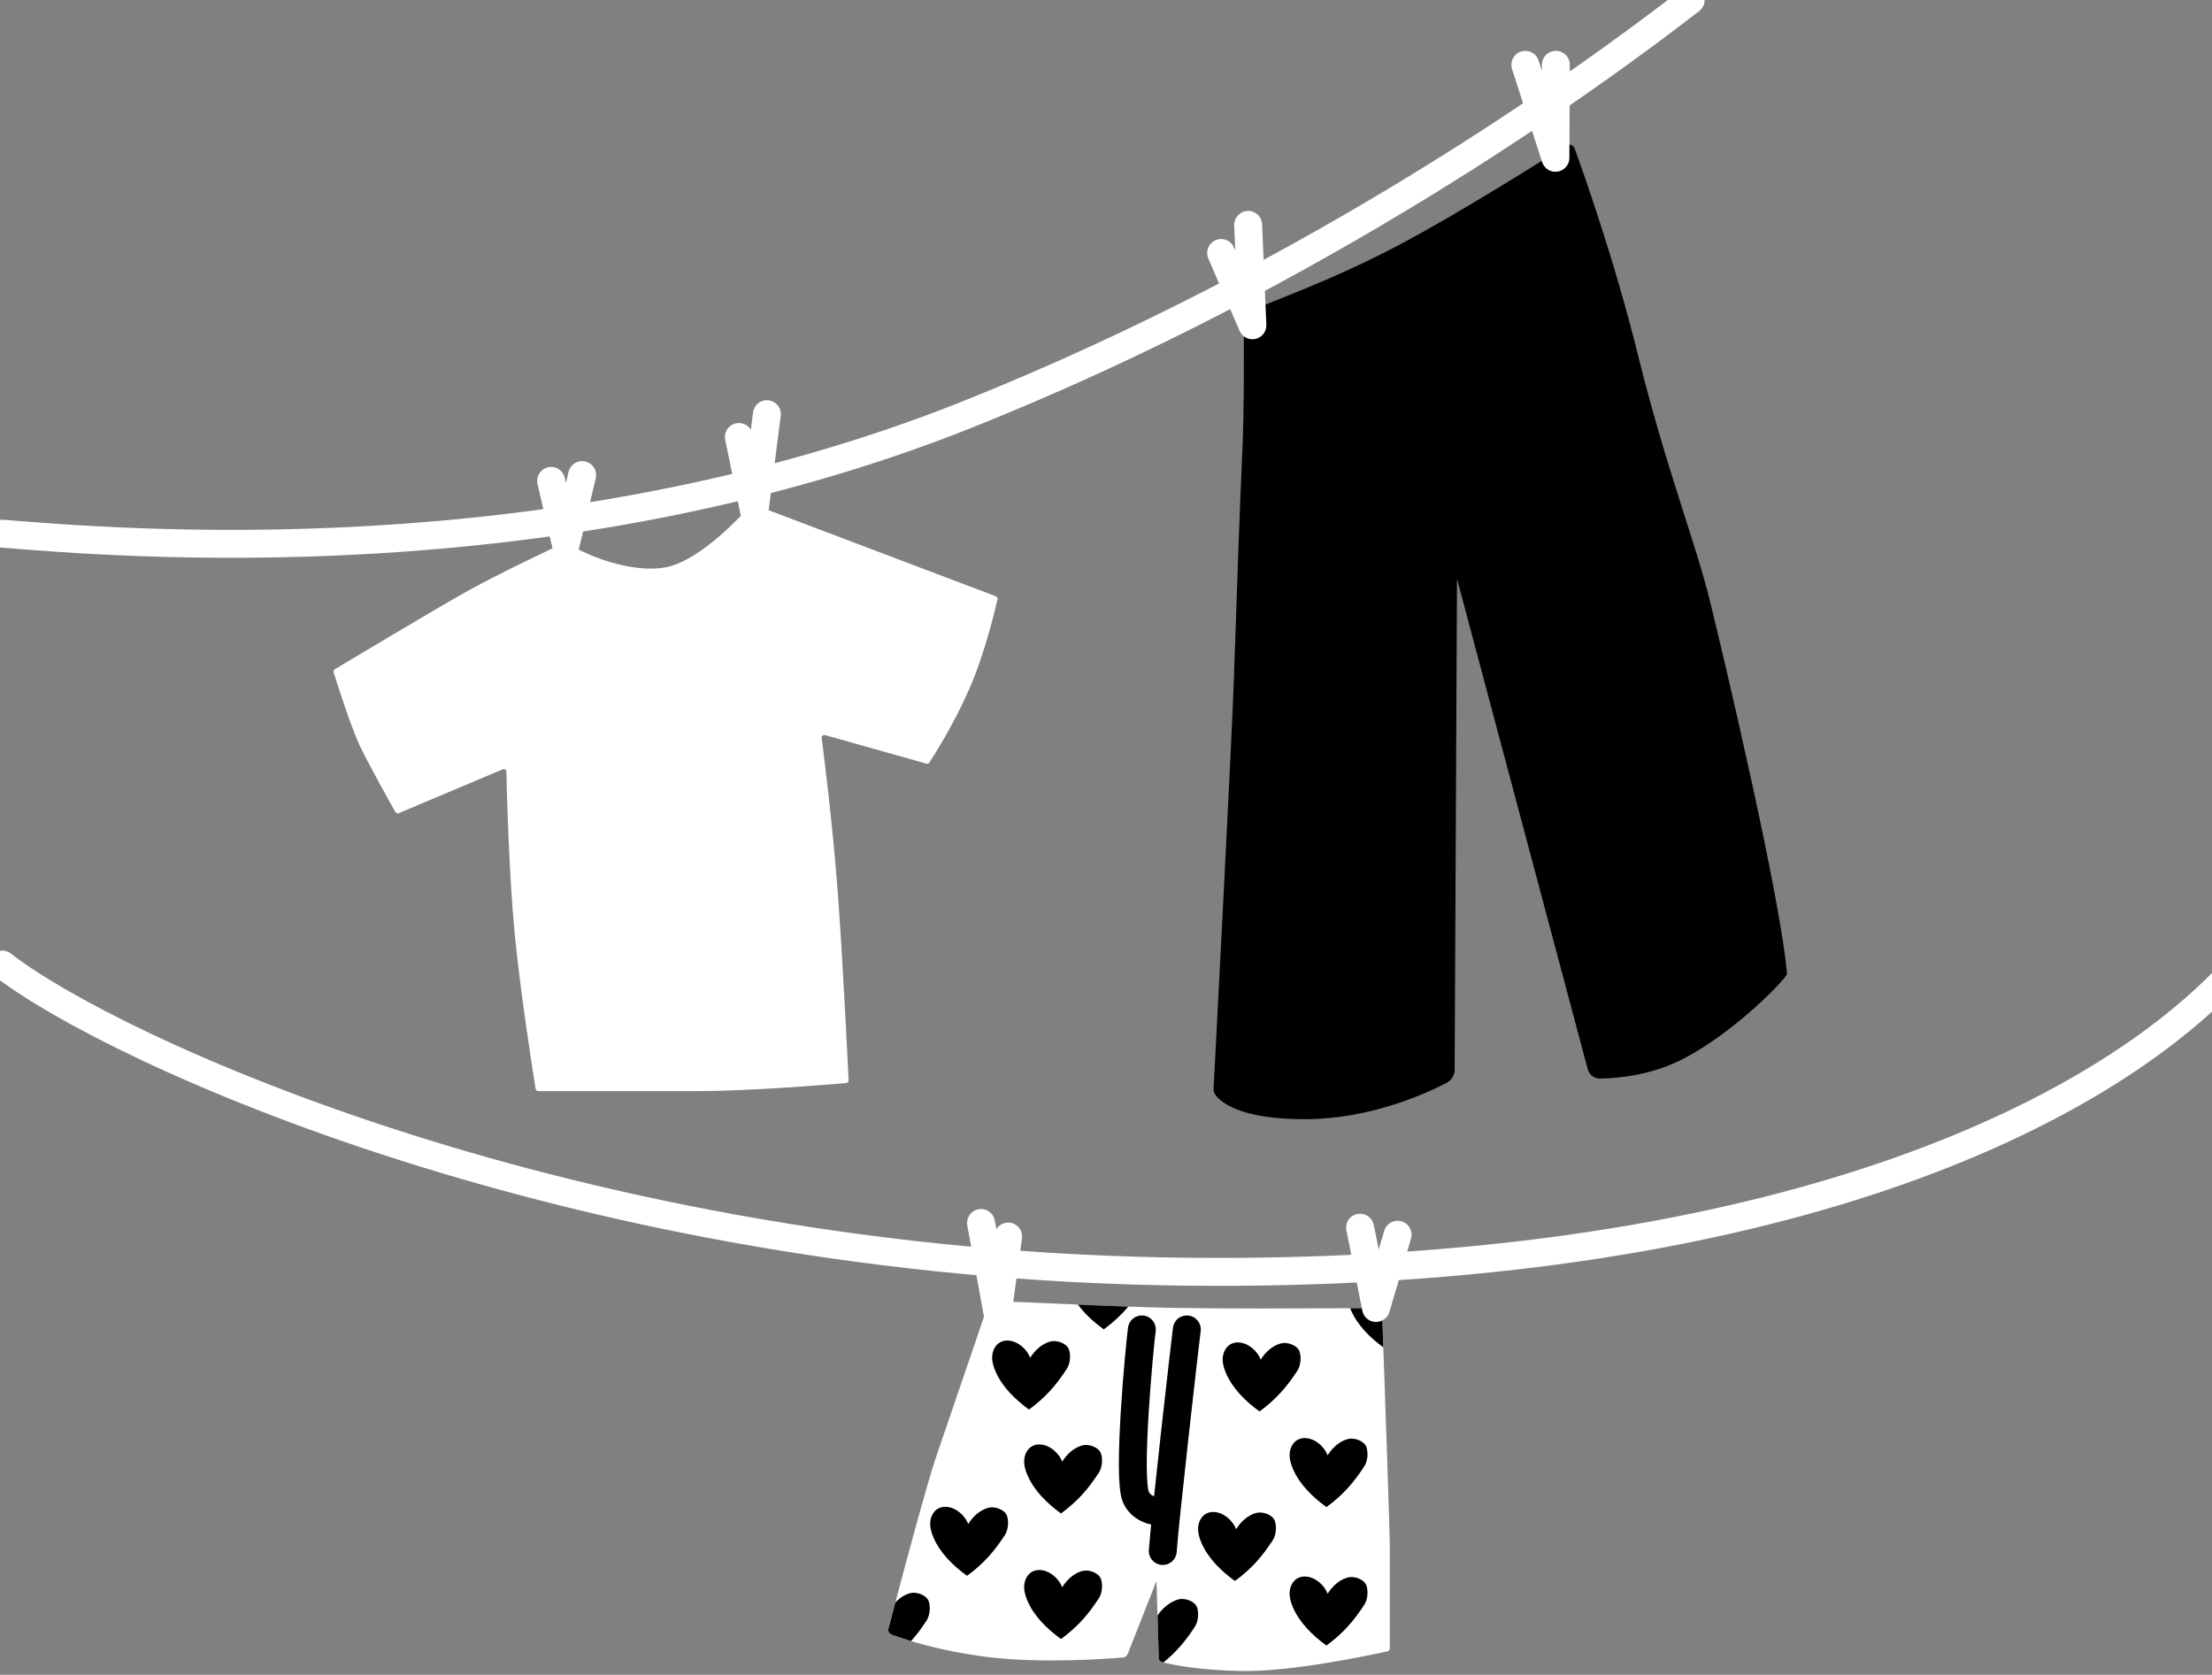
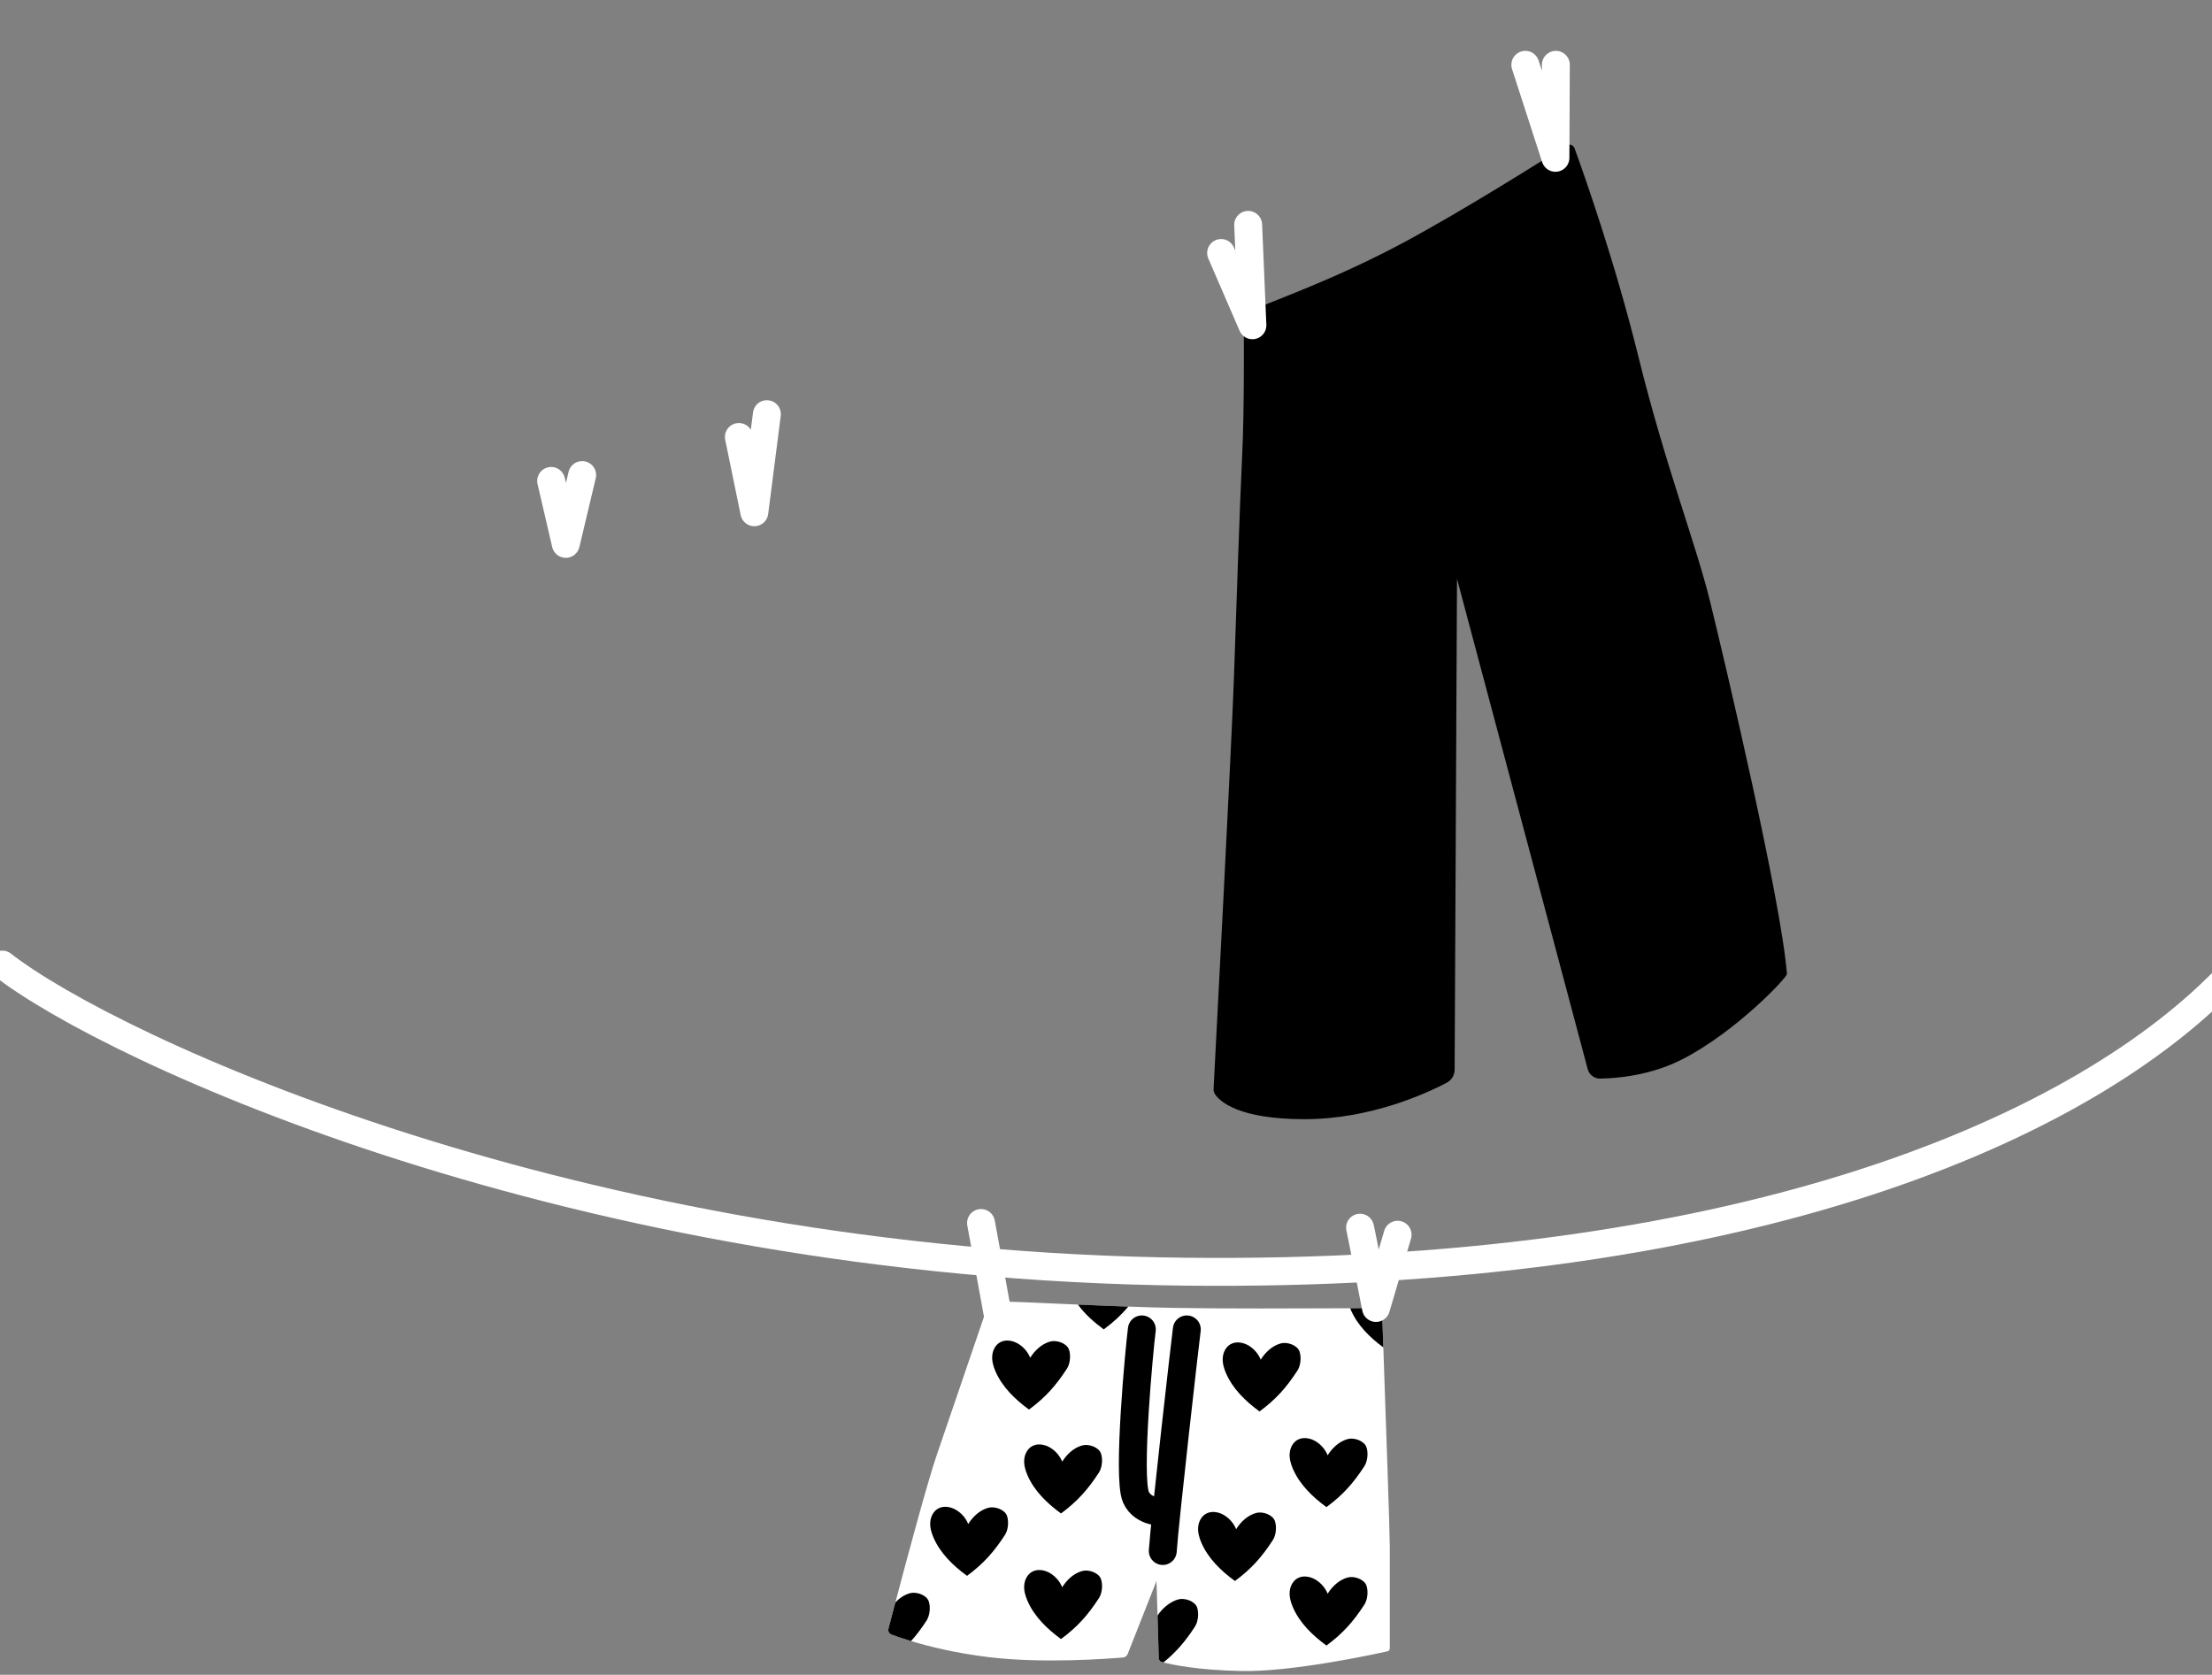
<svg xmlns="http://www.w3.org/2000/svg" width="317" height="240" viewBox="0 0 317 240" fill="none">
  <rect x="0" y="0" width="317" height="240" fill="#808080" stroke="none" />
  <path d="M178.223 45.632C178.223 45.212 178.463 44.842 178.853 44.672C182.519 43.073 190.94 40.153 200.471 35.114C209.132 30.535 221.14 22.946 224.437 20.857C224.886 20.576 225.476 20.767 225.655 21.266C226.934 24.776 231.4 37.364 234.756 50.941C238.712 66.949 243.008 77.787 245.076 86.215C247.144 94.644 255.255 128.958 256.085 139.566C256.125 140.076 248.742 147.885 241.08 151.804C236.504 154.144 231.659 154.534 229.312 154.564C228.473 154.574 227.743 154.014 227.533 153.204L208.802 82.946L208.463 153.284C208.463 154.074 208.023 154.794 207.324 155.164C204.447 156.673 196.415 160.383 186.965 160.383C177.514 160.383 174.837 157.853 174.127 156.813C173.968 156.573 173.898 156.293 173.918 156.013C174.157 151.524 176.495 106.872 176.825 97.393C177.164 87.415 177.684 72.098 178.024 65.039C178.323 58.94 178.263 48.382 178.243 45.622L178.223 45.632Z" fill="#1A2833" style="fill:#1A2833;fill:color(display-p3 0.102 0.157 0.2);fill-opacity:1;" />
-   <path d="M80.992 77.757C81.132 77.697 81.281 77.727 81.401 77.817C83.209 79.256 90.512 82.386 95.677 81.236C100.542 80.156 106.506 73.627 107.585 72.408C107.695 72.288 107.854 72.248 108.014 72.308L142.709 85.445C142.889 85.515 142.999 85.705 142.949 85.895C142.609 87.385 141.141 93.614 138.923 98.693C136.715 103.762 133.878 108.211 133.189 109.271C133.099 109.411 132.919 109.481 132.759 109.431L118.244 105.342C117.974 105.262 117.715 105.482 117.754 105.762C118.074 108.251 119.353 118.35 120.062 127.938C120.811 137.996 121.491 152.334 121.611 154.803C121.611 155.013 121.471 155.183 121.261 155.203C119.073 155.393 107.625 156.363 99.633 156.363H77.145C76.956 156.363 76.796 156.223 76.756 156.033C76.416 153.934 74.568 142.206 73.749 133.677C72.93 125.149 72.63 113.331 72.57 110.591C72.57 110.311 72.281 110.141 72.031 110.251L57.146 116.53C56.966 116.61 56.756 116.53 56.656 116.36C55.927 115.06 53.04 109.901 51.681 107.112C50.323 104.322 48.265 97.803 47.815 96.353C47.765 96.183 47.835 96.004 47.985 95.904C49.853 94.784 61.232 87.965 66.287 85.095C71.311 82.246 79.533 78.406 80.982 77.737L80.992 77.757Z" fill="white" style="fill:white;fill-opacity:1;" />
-   <path d="M190.111 44.042C189.991 45.782 189.692 55.821 181.76 62.089" stroke="#3A4F64" style="stroke:#3A4F64;stroke:color(display-p3 0.228 0.31 0.392);stroke-opacity:1;" stroke-width="3.999" stroke-linecap="round" stroke-linejoin="round" />
  <path d="M214.127 31.245C215.326 33.564 219.072 41.333 229.701 46.612" stroke="#3A4F64" style="stroke:#3A4F64;stroke:color(display-p3 0.228 0.31 0.392);stroke-opacity:1;" stroke-width="3.999" stroke-linecap="round" stroke-linejoin="round" />
  <path d="M201.889 39.333C202.209 42.853 205.885 72.288 207.883 79.246" stroke="#3A4F64" style="stroke:#3A4F64;stroke:color(display-p3 0.228 0.31 0.392);stroke-opacity:1;" stroke-width="3.999" stroke-linecap="round" stroke-linejoin="round" />
  <path d="M199.172 221.622V236.2C199.172 236.41 199.032 236.6 198.823 236.64C196.675 237.119 185.006 239.629 177.794 239.459C171.68 239.329 168.074 238.579 166.735 238.229C166.635 238.209 166.555 238.189 166.485 238.169C166.265 238.109 166.106 237.919 166.066 237.699L165.886 231.51L165.736 226.561L161.74 236.68C161.58 237.249 161.28 237.489 160.951 237.519C158.623 237.719 149.362 238.409 141.66 237.469C136.895 236.89 133.079 235.93 130.562 235.17C129.263 234.78 128.314 234.44 127.754 234.23C127.415 234.1 127.235 233.74 127.325 233.39C127.515 232.66 127.864 231.33 128.314 229.641C129.942 223.462 132.899 212.444 134.228 208.554C135.976 203.485 140.831 189.208 141.64 186.858C141.71 186.648 141.89 186.518 142.11 186.508C143.908 186.458 148.793 186.698 154.477 186.948C156.805 187.048 159.262 187.158 161.7 187.238H161.71C163.998 187.328 166.255 187.388 168.373 187.428C175.306 187.548 186.295 187.508 192.769 187.478H193.498C195.496 187.458 196.984 187.438 197.654 187.438C197.873 187.438 198.053 187.598 198.053 187.818C198.083 188.598 198.153 190.477 198.243 192.987V193.087C198.563 202.265 199.172 219.632 199.172 221.622Z" fill="white" style="fill:white;fill-opacity:1;" />
  <path d="M161.7 187.238C160.701 188.428 159.582 189.468 158.174 190.507C156.795 189.488 155.476 188.328 154.477 186.948C156.805 187.048 159.262 187.158 161.7 187.238Z" fill="#EE8ABA" style="fill:#EE8ABA;fill:color(display-p3 0.933 0.541 0.729);fill-opacity:1;" />
  <path d="M171.25 233.09C169.892 235.19 168.573 236.739 166.735 238.229C166.635 238.209 166.555 238.189 166.485 238.169C166.265 238.109 166.106 237.919 166.066 237.699L165.886 231.51C166.555 230.481 167.694 229.521 168.853 229.201C169.772 228.941 171.22 229.441 171.55 230.331C171.83 231.14 171.72 232.37 171.25 233.09Z" fill="#EE8ABA" style="fill:#EE8ABA;fill:color(display-p3 0.933 0.541 0.729);fill-opacity:1;" />
  <path d="M198.243 192.987V193.087C196.305 191.657 194.517 189.898 193.578 187.688C193.548 187.618 193.518 187.548 193.498 187.478C195.496 187.458 196.984 187.438 197.654 187.438C197.873 187.438 198.053 187.598 198.053 187.818C198.083 188.598 198.153 190.477 198.243 192.987Z" fill="#EE8ABA" style="fill:#EE8ABA;fill:color(display-p3 0.933 0.541 0.729);fill-opacity:1;" />
  <path d="M132.799 232.21C132.07 233.33 131.361 234.29 130.562 235.17C129.263 234.78 128.314 234.44 127.754 234.23C127.415 234.1 127.235 233.74 127.325 233.39C127.515 232.66 127.864 231.33 128.314 229.641C128.883 229.021 129.592 228.541 130.402 228.311C131.321 228.061 132.759 228.551 133.089 229.451C133.379 230.251 133.259 231.49 132.799 232.21Z" fill="#EE8ABA" style="fill:#EE8ABA;fill:color(display-p3 0.933 0.541 0.729);fill-opacity:1;" />
  <path d="M163.638 190.507C163.298 193.057 161.53 211.694 162.789 214.543C163.828 216.893 166.915 216.653 166.915 216.653" stroke="#EE8ABA" style="stroke:#EE8ABA;stroke:color(display-p3 0.933 0.541 0.729);stroke-opacity:1;" stroke-width="3.999" stroke-linecap="round" stroke-linejoin="round" />
  <path d="M170.082 190.507C169.832 192.397 166.955 217.613 166.635 222.262" stroke="#EE8ABA" style="stroke:#EE8ABA;stroke:color(display-p3 0.933 0.541 0.729);stroke-opacity:1;" stroke-width="3.999" stroke-linecap="round" stroke-linejoin="round" />
  <path d="M152.23 209.474C151.9 208.644 151.281 207.924 150.511 207.455C149.732 206.985 148.703 206.795 147.904 207.245C147.245 207.615 146.855 208.374 146.785 209.134C146.715 209.894 146.925 210.654 147.225 211.354C148.194 213.634 150.052 215.423 152.05 216.883C154.387 215.163 155.906 213.454 157.484 211.024C157.954 210.304 158.064 209.074 157.774 208.274C157.454 207.375 156.006 206.875 155.087 207.135C153.868 207.475 152.889 208.394 152.22 209.464L152.23 209.474Z" fill="#EE8ABA" style="fill:#EE8ABA;fill:color(display-p3 0.933 0.541 0.729);fill-opacity:1;" />
  <path d="M147.644 194.587C147.315 193.757 146.695 193.037 145.926 192.567C145.147 192.097 144.118 191.907 143.319 192.357C142.659 192.727 142.27 193.487 142.2 194.247C142.13 195.007 142.34 195.767 142.639 196.466C143.608 198.746 145.466 200.536 147.464 201.995C149.802 200.276 151.321 198.566 152.899 196.136C153.368 195.417 153.478 194.187 153.189 193.387C152.869 192.487 151.42 191.987 150.501 192.247C149.283 192.587 148.304 193.507 147.634 194.577L147.644 194.587Z" fill="#EE8ABA" style="fill:#EE8ABA;fill:color(display-p3 0.933 0.541 0.729);fill-opacity:1;" />
  <path d="M138.763 218.413C138.434 217.583 137.814 216.863 137.045 216.393C136.266 215.923 135.237 215.733 134.438 216.183C133.778 216.553 133.389 217.313 133.319 218.073C133.249 218.833 133.459 219.592 133.758 220.292C134.727 222.572 136.585 224.362 138.583 225.821C140.921 224.102 142.44 222.392 144.018 219.962C144.487 219.243 144.597 218.013 144.308 217.213C143.988 216.313 142.539 215.813 141.62 216.073C140.402 216.413 139.423 217.333 138.753 218.403L138.763 218.413Z" fill="#EE8ABA" style="fill:#EE8ABA;fill:color(display-p3 0.933 0.541 0.729);fill-opacity:1;" />
  <path d="M152.23 227.471C151.9 226.641 151.281 225.921 150.511 225.451C149.732 224.981 148.703 224.792 147.904 225.241C147.245 225.611 146.855 226.371 146.785 227.131C146.715 227.891 146.925 228.651 147.225 229.351C148.194 231.63 150.052 233.42 152.05 234.88C154.387 233.16 155.906 231.45 157.484 229.021C157.954 228.301 158.064 227.071 157.774 226.271C157.454 225.371 156.006 224.871 155.087 225.131C153.868 225.471 152.889 226.391 152.22 227.461L152.23 227.471Z" fill="#EE8ABA" style="fill:#EE8ABA;fill:color(display-p3 0.933 0.541 0.729);fill-opacity:1;" />
  <path d="M177.154 219.153C176.825 218.323 176.205 217.603 175.436 217.133C174.657 216.663 173.628 216.473 172.829 216.923C172.17 217.293 171.78 218.053 171.71 218.813C171.64 219.572 171.85 220.332 172.15 221.032C173.119 223.312 174.977 225.102 176.975 226.561C179.312 224.842 180.831 223.132 182.409 220.702C182.879 219.982 182.989 218.753 182.699 217.953C182.379 217.053 180.931 216.553 180.012 216.813C178.793 217.153 177.814 218.073 177.144 219.143L177.154 219.153Z" fill="#EE8ABA" style="fill:#EE8ABA;fill:color(display-p3 0.933 0.541 0.729);fill-opacity:1;" />
  <path d="M190.271 208.564C189.941 207.734 189.322 207.015 188.553 206.545C187.774 206.075 186.745 205.885 185.945 206.335C185.286 206.705 184.897 207.464 184.827 208.224C184.757 208.984 184.966 209.744 185.266 210.444C186.235 212.724 188.093 214.513 190.091 215.973C192.429 214.253 193.947 212.544 195.526 210.114C195.995 209.394 196.105 208.164 195.816 207.365C195.496 206.465 194.047 205.965 193.128 206.225C191.909 206.565 190.93 207.484 190.261 208.554L190.271 208.564Z" fill="#EE8ABA" style="fill:#EE8ABA;fill:color(display-p3 0.933 0.541 0.729);fill-opacity:1;" />
  <path d="M180.681 194.857C180.351 194.027 179.732 193.307 178.963 192.837C178.183 192.367 177.154 192.177 176.355 192.627C175.696 192.997 175.306 193.757 175.236 194.517C175.166 195.277 175.376 196.036 175.676 196.736C176.645 199.016 178.503 200.806 180.501 202.265C182.839 200.546 184.357 198.836 185.936 196.406C186.405 195.687 186.515 194.457 186.225 193.657C185.906 192.757 184.457 192.257 183.538 192.517C182.319 192.857 181.34 193.777 180.671 194.847L180.681 194.857Z" fill="#EE8ABA" style="fill:#EE8ABA;fill:color(display-p3 0.933 0.541 0.729);fill-opacity:1;" />
  <path d="M190.271 228.401C189.941 227.571 189.322 226.851 188.553 226.381C187.774 225.911 186.745 225.721 185.945 226.171C185.286 226.541 184.897 227.301 184.827 228.061C184.757 228.821 184.966 229.581 185.266 230.281C186.235 232.56 188.093 234.35 190.091 235.81C192.429 234.09 193.947 232.38 195.526 229.951C195.995 229.231 196.105 228.001 195.816 227.201C195.496 226.301 194.047 225.801 193.128 226.061C191.909 226.401 190.93 227.321 190.261 228.391L190.271 228.401Z" fill="#EE8ABA" style="fill:#EE8ABA;fill:color(display-p3 0.933 0.541 0.729);fill-opacity:1;" />
  <path d="M0.333 138.226C15.808 150.314 82.32 181.309 170.082 182.239C247.643 183.059 296.694 162.962 318.741 140.526" stroke="white" style="stroke:white;stroke-opacity:1;" stroke-width="3.999" stroke-linecap="round" stroke-linejoin="round" />
-   <path d="M0.343 76.477C16.307 77.747 78.944 83.296 138.893 59.29C188.962 39.243 227.374 11.578 242.289 0" stroke="white" style="stroke:white;stroke-opacity:1;" stroke-width="3.999" stroke-linecap="round" stroke-linejoin="round" />
  <path d="M78.984 68.918L81.082 77.937L83.429 68.078" stroke="white" style="stroke:white;stroke-opacity:1;" stroke-width="3.999" stroke-linecap="round" stroke-linejoin="round" />
  <path d="M105.886 62.619L108.104 73.407L109.902 59.35" stroke="white" style="stroke:white;stroke-opacity:1;" stroke-width="3.999" stroke-linecap="round" stroke-linejoin="round" />
  <path d="M174.997 36.254L179.482 46.612L178.873 32.224" stroke="white" style="stroke:white;stroke-opacity:1;" stroke-width="3.999" stroke-linecap="round" stroke-linejoin="round" />
  <path d="M218.593 9.288L222.908 22.616L222.968 9.288" stroke="white" style="stroke:white;stroke-opacity:1;" stroke-width="3.999" stroke-linecap="round" stroke-linejoin="round" />
-   <path d="M140.591 175.26L142.959 188.218L144.477 177.2" stroke="white" style="stroke:white;stroke-opacity:1;" stroke-width="3.999" stroke-linecap="round" stroke-linejoin="round" />
+   <path d="M140.591 175.26L142.959 188.218" stroke="white" style="stroke:white;stroke-opacity:1;" stroke-width="3.999" stroke-linecap="round" stroke-linejoin="round" />
  <path d="M194.906 175.93C194.906 175.76 197.194 187.438 197.194 187.438L200.291 176.94" stroke="white" style="stroke:white;stroke-opacity:1;" stroke-width="3.999" stroke-linecap="round" stroke-linejoin="round" />
</svg>